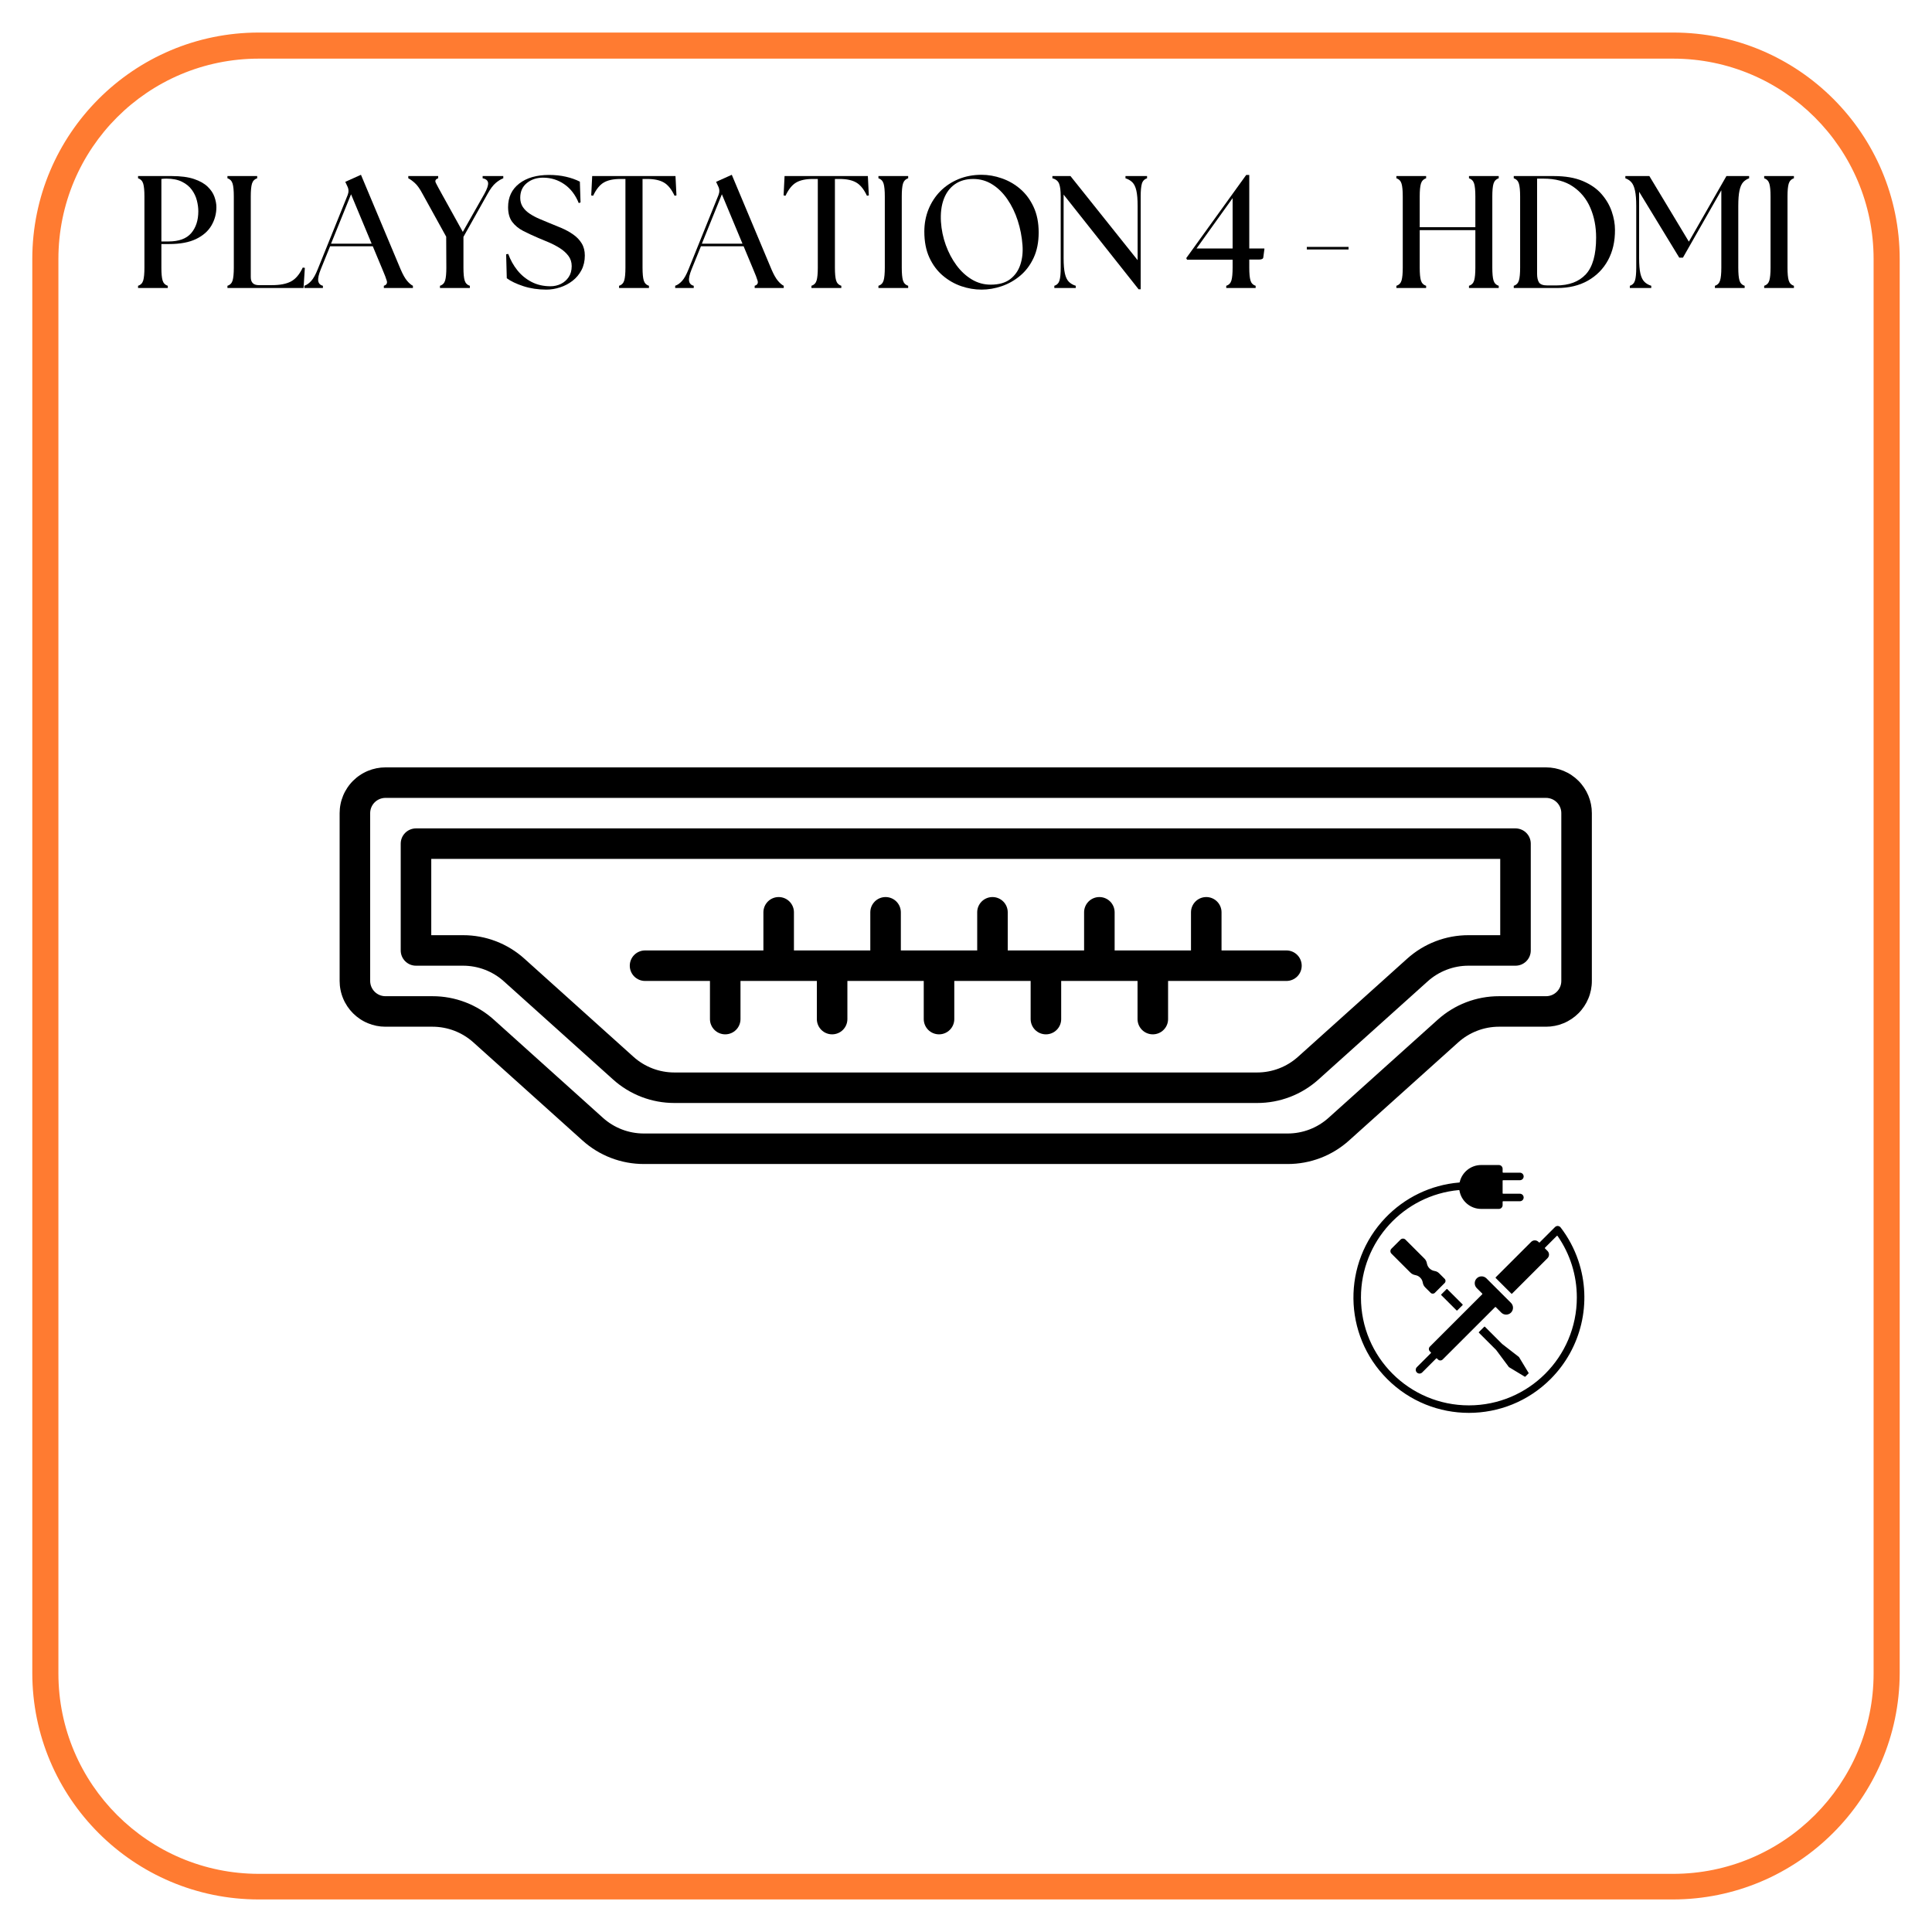
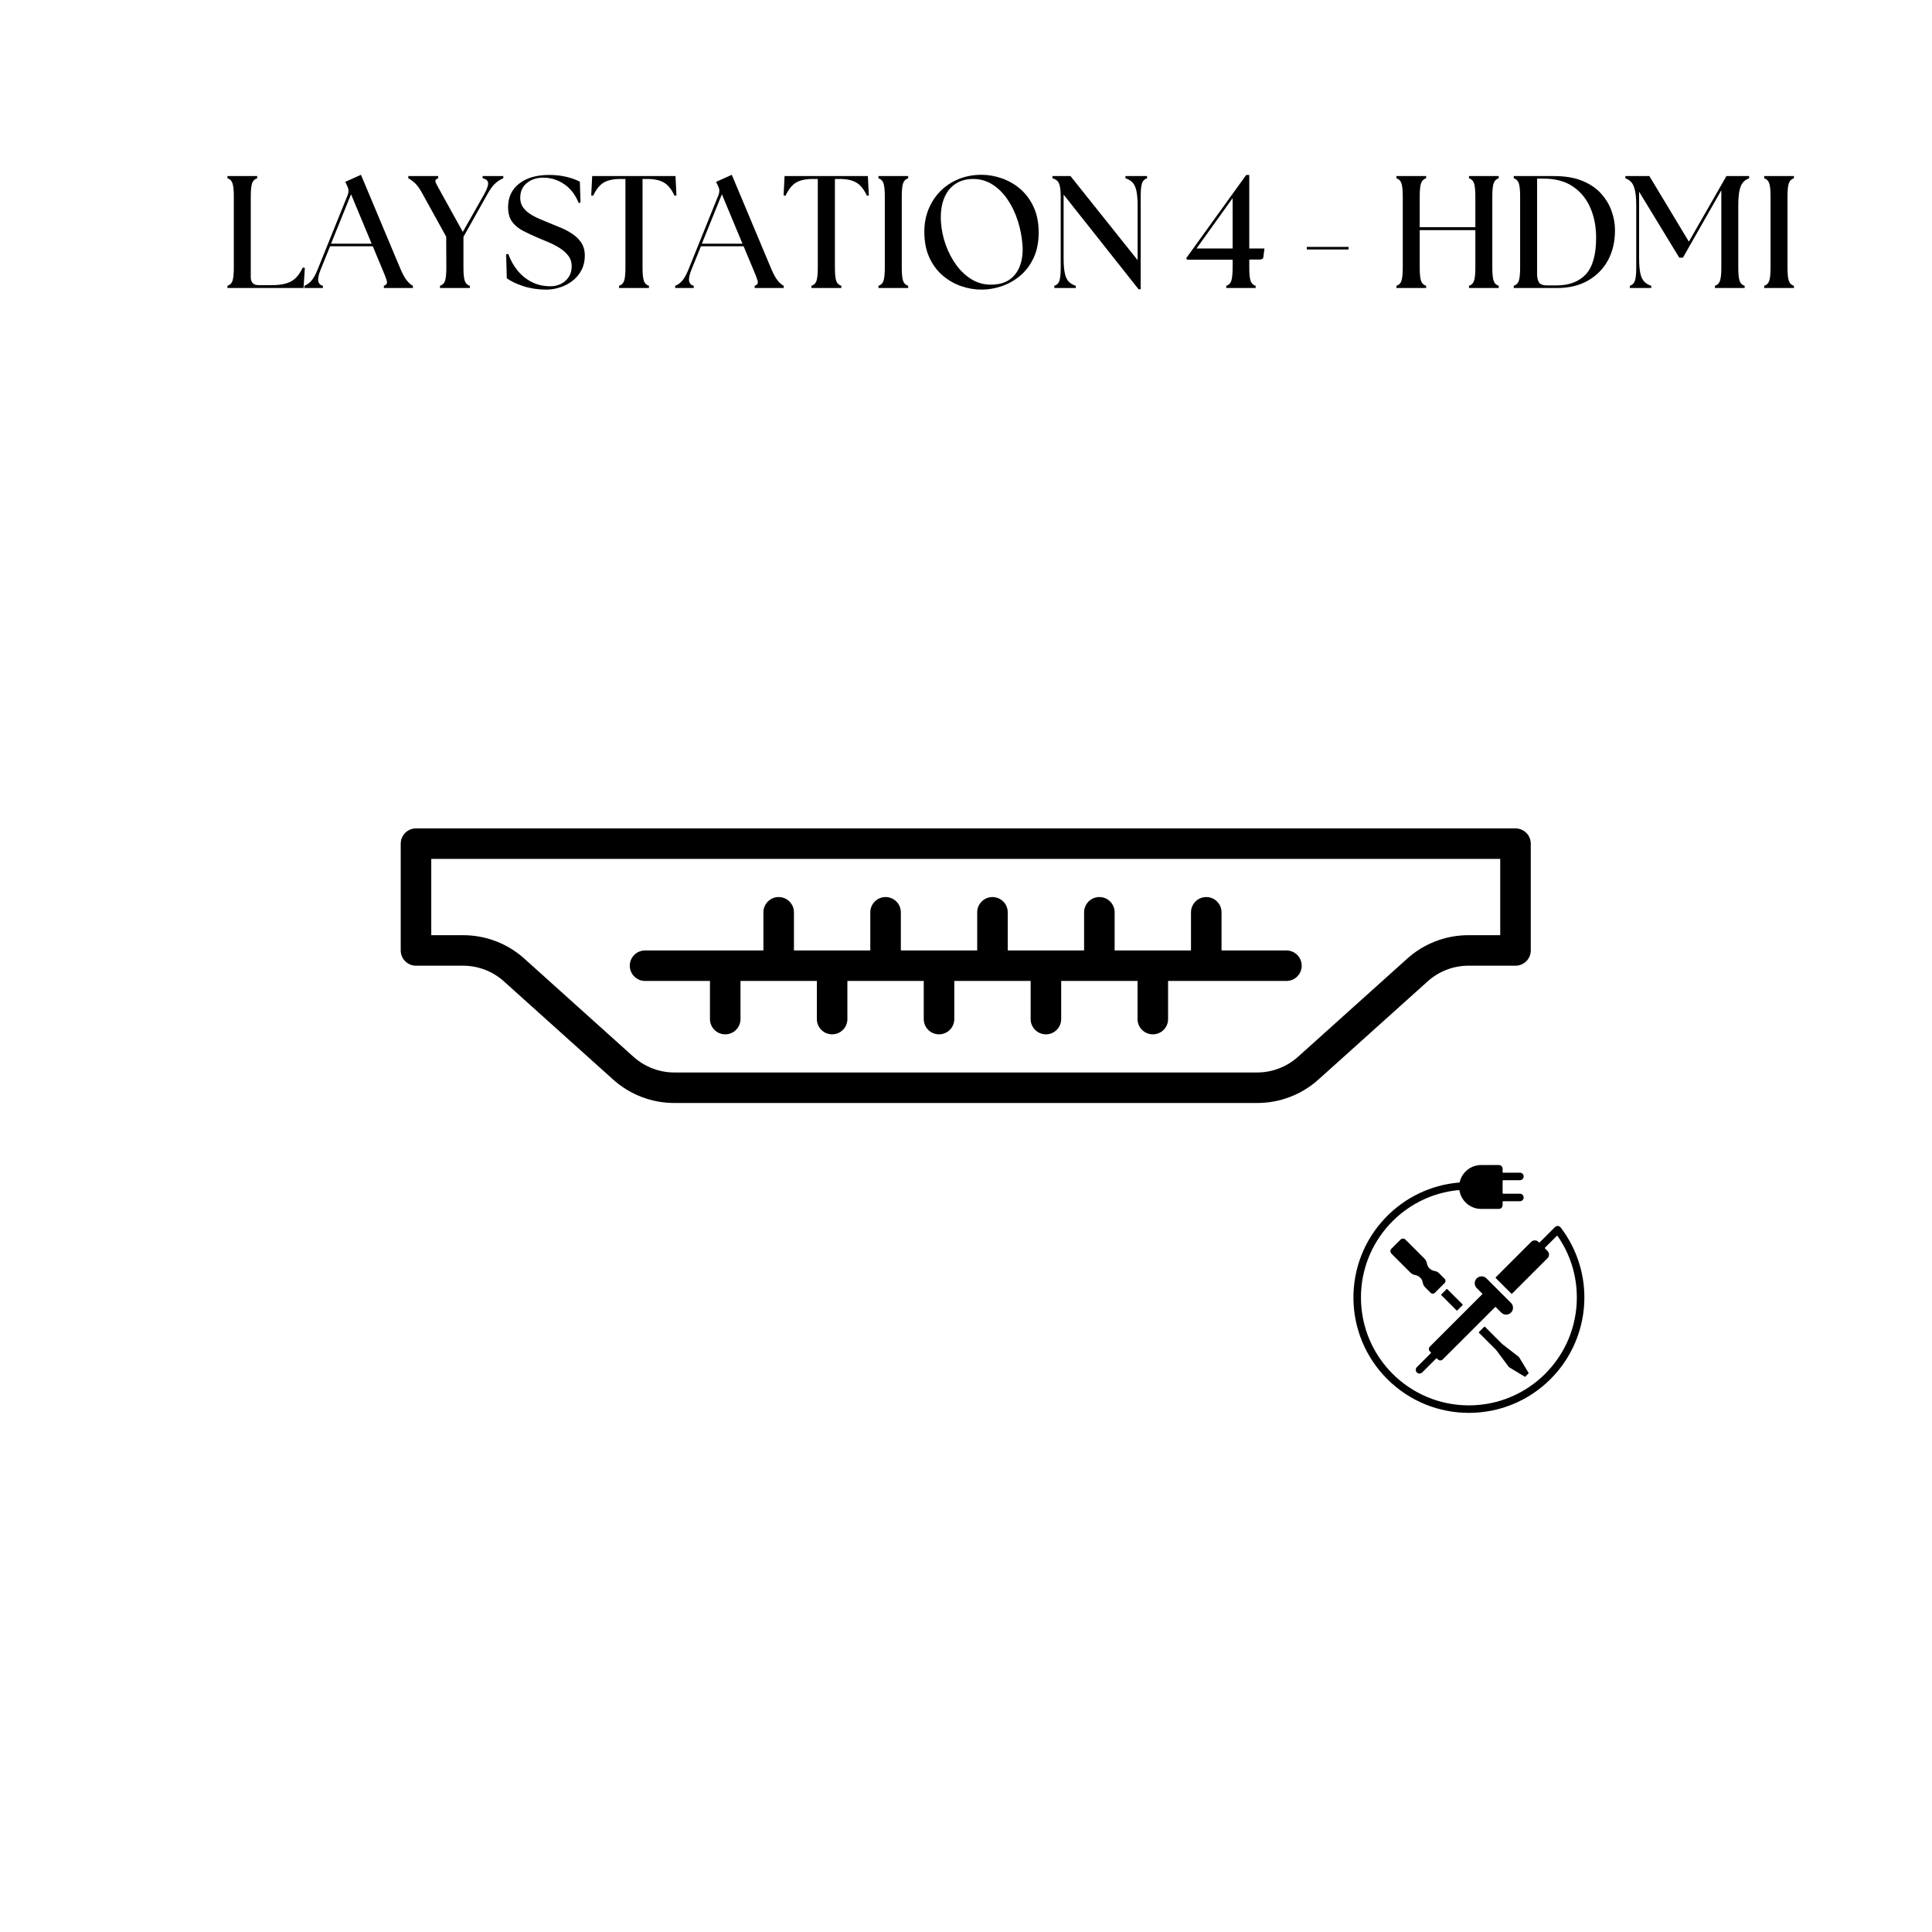
<svg xmlns="http://www.w3.org/2000/svg" width="1080" viewBox="0 0 810 810" height="1080">
  <defs>
    <g />
    <clipPath id="aa84bf8190">
-       <path d="M13.539 13.539h783v783h-783zm0 0" clip-rule="nonzero" />
-     </clipPath>
+       </clipPath>
    <clipPath id="b52311a864">
-       <path d="M142.391 321.621h525v166.5h-525zm0 0" clip-rule="nonzero" />
-     </clipPath>
+       </clipPath>
    <clipPath id="31a4059e43">
      <path d="M567 488.379h98V593H567zm0 0" clip-rule="nonzero" />
    </clipPath>
  </defs>
  <rect x="-81" width="972" fill="#fff" y="-81" height="972" fill-opacity="1" />
-   <rect x="-81" width="972" fill="#fff" y="-81" height="972" fill-opacity="1" />
  <g clip-path="url(#aa84bf8190)">
-     <path fill="#ff7b31" d="M701.277 796.355H108.516c-52.441.0-94.977-42.531-94.977-94.973V108.617c0-52.441 42.535-94.973 94.977-94.973h592.969c52.441.0 94.973 42.531 94.973 94.973v592.969C796.254 753.824 753.719 796.355 701.277 796.355zM108.516 24.586c-46.457.0-84.031 37.578-84.031 84.031v592.969c0 46.457 37.781 84.031 84.031 84.031h592.969c46.453.0 84.031-37.781 84.031-84.031V108.617c0-46.453-37.781-84.031-84.031-84.031H108.516zm0 0" fill-opacity="1" fill-rule="nonzero" />
-   </g>
+     </g>
  <g clip-path="url(#b52311a864)">
    <path fill="#000" d="M648.184 321.73H161.598c-.629.0-1.254.031-1.879.09-.629.062-1.25.156-1.867.277C157.234 322.223 156.625 322.375 156.023 322.555 155.422 322.738 154.832 322.949 154.25 323.191 153.668 323.43 153.102 323.699 152.547 323.996s-1.094.617-1.617.969C150.406 325.312 149.902 325.688 149.414 326.086 148.93 326.484 148.461 326.906 148.02 327.348 147.574 327.793 147.152 328.258 146.754 328.746 146.352 329.23 145.98 329.734 145.629 330.258 145.281 330.781 144.957 331.316 144.66 331.871 144.363 332.426 144.094 332.992 143.855 333.574 143.613 334.156 143.402 334.746 143.219 335.348 143.035 335.949 142.883 336.559 142.762 337.172 142.637 337.789 142.547 338.41 142.484 339.035S142.391 340.289 142.391 340.918V411.27c0 .625.031 1.254.094 1.879S142.637 414.395 142.762 415.012C142.883 415.629 143.035 416.234 143.219 416.836 143.402 417.438 143.613 418.031 143.855 418.609 144.094 419.191 144.363 419.758 144.66 420.312S145.281 421.406 145.629 421.926C145.98 422.449 146.352 422.953 146.754 423.441 147.152 423.926 147.574 424.391 148.02 424.836 148.461 425.277 148.93 425.699 149.414 426.098 149.902 426.496 150.406 426.871 150.93 427.219c.523.352 1.062.672 1.617.969S153.668 428.754 154.25 428.992C154.832 429.234 155.422 429.445 156.023 429.629 156.625 429.809 157.234 429.965 157.852 430.086 158.469 430.207 159.09 430.301 159.719 430.363 160.344 430.422 160.969 430.453 161.598 430.453h19.734c1.566.0 3.121.145 4.664.43C187.539 431.168 189.039 431.594 190.504 432.152 191.969 432.715 193.367 433.406 194.703 434.223 196.043 435.043 197.293 435.977 198.457 437.023l45.766 41.137C245.969 479.734 247.848 481.133 249.852 482.363 251.855 483.594 253.957 484.629 256.152 485.469 258.348 486.312 260.605 486.949 262.918 487.375S267.562 488.016 269.914 488.016H539.867C542.223 488.02 544.559 487.805 546.875 487.379 549.191 486.953 551.449 486.316 553.648 485.477 555.848 484.633 557.949 483.598 559.957 482.367 561.965 481.137 563.844 479.734 565.594 478.16l45.766-41.137C613.703 434.914 616.352 433.293 619.297 432.16 622.242 431.027 625.297 430.461 628.453 430.453h19.73C648.812 430.453 649.441 430.422 650.066 430.363 650.695 430.301 651.316 430.207 651.934 430.086 652.551 429.965 653.16 429.809 653.762 429.629 654.363 429.445 654.953 429.234 655.535 428.992 656.117 428.754 656.684 428.484 657.238 428.188 657.793 427.891 658.332 427.57 658.855 427.219 659.379 426.871 659.883 426.496 660.371 426.098 660.855 425.699 661.32 425.277 661.766 424.836 662.211 424.391 662.633 423.926 663.031 423.438 663.43 422.953 663.805 422.449 664.156 421.926 664.504 421.406 664.828 420.867 665.125 420.312S665.688 419.191 665.93 418.609C666.172 418.031 666.383 417.438 666.566 416.836 666.746 416.234 666.902 415.629 667.023 415.012 667.145 414.395 667.238 413.773 667.301 413.148S667.391 411.895 667.391 411.27V340.918C667.391 340.289 667.363 339.66 667.301 339.035S667.145 337.789 667.023 337.172C666.902 336.559 666.746 335.949 666.566 335.348 666.383 334.746 666.172 334.156 665.93 333.574 665.688 332.992 665.422 332.426 665.125 331.871 664.828 331.316 664.504 330.781 664.156 330.258 663.805 329.734 663.43 329.23 663.031 328.746 662.633 328.258 662.211 327.793 661.766 327.348 661.32 326.906 660.855 326.484 660.371 326.086 659.883 325.688 659.379 325.312 658.855 324.965 658.332 324.613 657.793 324.293 657.238 323.996 656.684 323.699 656.117 323.43 655.535 323.191 654.953 322.949 654.363 322.738 653.762 322.555 653.16 322.375 652.551 322.223 651.934 322.098 651.316 321.977 650.695 321.883 650.066 321.82 649.441 321.762 648.812 321.73 648.184 321.73zM654.586 411.27C654.586 411.688 654.547 412.102 654.465 412.516 654.383 412.926 654.262 413.328 654.102 413.715 653.938 414.102 653.742 414.473 653.508 414.82 653.273 415.168 653.008 415.492 652.711 415.789 652.414 416.086 652.09 416.352 651.742 416.586 651.391 416.82 651.023 417.016 650.637 417.176 650.246 417.336 649.848 417.457 649.434 417.539c-.41.082-.828.125-1.25.125H628.453C626.102 417.66 623.766 417.875 621.453 418.301 619.141 418.73 616.887 419.363 614.691 420.207 612.492 421.051 610.395 422.086 608.387 423.316 606.383 424.543 604.508 425.945 602.758 427.52L556.996 468.656C555.828 469.703 554.578 470.637 553.242 471.453 551.906 472.273 550.504 472.961 549.039 473.523 547.578 474.086 546.074 474.508 544.531 474.793 542.992 475.078 541.438 475.223 539.867 475.223H269.914C268.348 475.223 266.793 475.078 265.25 474.793 263.711 474.508 262.207 474.086 260.742 473.523c-1.461-.562-2.863-1.25-4.199-2.07C255.207 470.637 253.953 469.703 252.789 468.656l-45.73-41.137C205.309 425.941 203.43 424.539 201.422 423.309 199.414 422.082 197.312 421.043 195.113 420.203c-2.199-.844-4.457-1.477-6.773-1.906C186.023 417.871 183.688 417.66 181.332 417.664H161.598C161.18 417.664 160.762 417.621 160.352 417.539 159.938 417.457 159.539 417.336 159.148 417.176 158.762 417.016 158.391 416.82 158.043 416.586 157.691 416.352 157.371 416.086 157.074 415.789 156.773 415.492 156.508 415.168 156.277 414.82 156.043 414.473 155.844 414.102 155.684 413.715 155.523 413.328 155.402 412.926 155.32 412.516 155.238 412.102 155.195 411.688 155.195 411.27V340.918c0-.422.043-.836.125-1.25C155.402 339.258 155.523 338.855 155.684 338.469S156.043 337.711 156.277 337.363C156.508 337.016 156.773 336.691 157.074 336.395c.297-.297.617-.562.969-.797C158.391 335.367 158.762 335.168 159.148 335.008 159.539 334.848 159.938 334.727 160.352 334.645 160.762 334.562 161.18 334.52 161.598 334.52H648.184c.422.0.84.043 1.25.125C649.848 334.727 650.246 334.848 650.637 335.008 651.023 335.168 651.391 335.367 651.742 335.598c.348.234.672.5.969.797C653.008 336.691 653.273 337.016 653.508 337.363 653.742 337.711 653.938 338.082 654.102 338.469 654.262 338.855 654.383 339.258 654.465 339.668 654.547 340.082 654.586 340.496 654.586 340.918zm0 0" fill-opacity="1" fill-rule="nonzero" />
  </g>
  <path fill="#000" d="M635.379 347.312H174.406C173.984 347.312 173.566 347.352 173.156 347.434 172.742 347.516 172.344 347.637 171.953 347.801 171.566 347.961 171.195 348.156 170.848 348.391 170.496 348.625 170.176 348.887 169.879 349.184 169.578 349.48 169.316 349.805 169.082 350.156 168.848 350.504 168.648 350.871 168.488 351.262 168.328 351.648 168.207 352.047 168.125 352.461 168.043 352.871 168.004 353.289 168.004 353.707v44.77C168.004 398.895 168.043 399.312 168.125 399.723 168.207 400.137 168.328 400.535 168.488 400.926 168.648 401.312 168.848 401.68 169.082 402.031 169.316 402.379 169.578 402.703 169.879 403c.297.297.617.562.969.793.348.234.719.43 1.105.594C172.344 404.547 172.742 404.668 173.156 404.75 173.566 404.832 173.984 404.871 174.406 404.871h19.73c1.566.0 3.121.145 4.664.43C200.344 405.586 201.844 406.012 203.309 406.57c1.465.562 2.863 1.254 4.203 2.07 1.336.82 2.586 1.75 3.75 2.801l45.766 41.137C258.773 454.152 260.652 455.551 262.656 456.781 264.66 458.008 266.762 459.047 268.957 459.887 271.156 460.73 273.41 461.363 275.723 461.793c2.312.426 4.645.641 7 .641H527.062C529.418 462.434 531.754 462.223 534.07 461.797 536.387 461.371 538.645 460.734 540.844 459.895 543.043 459.051 545.145 458.016 547.152 456.785 549.16 455.555 551.039 454.152 552.789 452.578L598.555 411.441C600.898 409.332 603.547 407.711 606.492 406.578 609.438 405.445 612.492 404.875 615.648 404.871h19.73C635.801 404.871 636.215 404.832 636.629 404.75 637.043 404.668 637.441 404.547 637.832 404.387 638.219 404.223 638.586 404.027 638.938 403.793 639.285 403.562 639.609 403.297 639.906 403s.562-.621.797-.969C640.938 401.68 641.133 401.312 641.297 400.926 641.457 400.535 641.578 400.137 641.66 399.723 641.742 399.312 641.781 398.895 641.781 398.477V353.707C641.781 353.289 641.742 352.871 641.66 352.461 641.578 352.047 641.457 351.648 641.297 351.262 641.133 350.871 640.938 350.504 640.703 350.156 640.469 349.805 640.203 349.48 639.906 349.184S639.285 348.625 638.938 348.391C638.586 348.156 638.219 347.961 637.832 347.801 637.441 347.637 637.043 347.516 636.629 347.434 636.215 347.352 635.801 347.312 635.379 347.312zM628.977 392.082H615.648C613.297 392.078 610.961 392.293 608.648 392.719 606.336 393.148 604.082 393.781 601.887 394.625 599.688 395.469 597.59 396.504 595.582 397.73 593.578 398.961 591.703 400.363 589.953 401.938l-45.762 41.137C543.023 444.121 541.773 445.055 540.438 445.871 539.102 446.691 537.699 447.379 536.234 447.941 534.773 448.504 533.27 448.926 531.727 449.211 530.188 449.496 528.633 449.641 527.062 449.641H282.723C281.152 449.641 279.598 449.496 278.055 449.211 276.516 448.926 275.012 448.504 273.547 447.941 272.086 447.379 270.684 446.691 269.348 445.871 268.012 445.055 266.758 444.121 265.594 443.074L219.863 401.938c-1.75-1.578-3.629-2.98-5.637-4.211C212.219 396.5 210.117 395.461 207.918 394.621c-2.199-.844-4.457-1.48-6.773-1.906C198.828 392.289 196.492 392.078 194.137 392.082H180.809V360.102H628.977zm0 0" fill-opacity="1" fill-rule="nonzero" />
  <path fill="#000" d="M270.441 411.27H297.652v15.988C297.652 427.676 297.691 428.094 297.773 428.504 297.855 428.918 297.977 429.316 298.141 429.703 298.301 430.094 298.496 430.461 298.73 430.809c.234.352.5.672.797.969s.621.562.969.797C300.848 432.809 301.215 433.004 301.605 433.164 301.992 433.324 302.391 433.445 302.805 433.527c.414.082.828.125 1.25.125.418.0.836-.043 1.25-.125C305.715 433.445 306.117 433.324 306.504 433.164 306.891 433.004 307.262 432.809 307.609 432.574 307.961 432.34 308.285 432.074 308.582 431.777s.562-.617.797-.969C309.609 430.461 309.809 430.094 309.969 429.703 310.129 429.316 310.25 428.918 310.332 428.504 310.414 428.094 310.457 427.676 310.457 427.258V411.27H342.469v15.988C342.469 427.676 342.508 428.094 342.59 428.504 342.672 428.918 342.793 429.316 342.957 429.703 343.117 430.094 343.312 430.461 343.547 430.809c.234.352.5.672.797.969s.621.562.969.797C345.664 432.809 346.031 433.004 346.422 433.164 346.809 433.324 347.211 433.445 347.621 433.527c.414.082.828.125 1.25.125S349.707 433.609 350.121 433.527C350.531 433.445 350.934 433.324 351.32 433.164 351.711 433.004 352.078 432.809 352.43 432.574c.348-.234.672-.5.969-.797C353.695 431.48 353.961 431.16 354.195 430.809 354.43 430.461 354.625 430.094 354.785 429.703 354.945 429.316 355.066 428.918 355.148 428.504 355.23 428.094 355.273 427.676 355.273 427.258V411.27h32.012v15.988C387.285 427.676 387.328 428.094 387.41 428.504 387.492 428.918 387.613 429.316 387.773 429.703 387.934 430.094 388.133 430.461 388.363 430.809c.234.352.5.672.797.969S389.781 432.34 390.133 432.574C390.48 432.809 390.848 433.004 391.238 433.164 391.625 433.324 392.027 433.445 392.438 433.527c.414.082.828.125 1.25.125S394.523 433.609 394.938 433.527C395.348 433.445 395.75 433.324 396.137 433.164 396.527 433.004 396.895 432.809 397.246 432.574c.348-.234.672-.5.969-.797s.562-.617.797-.969C399.246 430.461 399.441 430.094 399.602 429.703 399.766 429.316 399.887 428.918 399.969 428.504 400.051 428.094 400.09 427.676 400.09 427.258V411.27h32.012v15.988C432.102 427.676 432.145 428.094 432.227 428.504 432.309 428.918 432.43 429.316 432.59 429.703 432.75 430.094 432.949 430.461 433.18 430.809c.234.352.5.672.797.969C434.273 432.074 434.598 432.34 434.949 432.574 435.297 432.809 435.668 433.004 436.055 433.164 436.441 433.324 436.844 433.445 437.258 433.527 437.668 433.609 438.086 433.652 438.504 433.652c.422.0.836-.043 1.25-.125C440.168 433.445 440.566 433.324 440.957 433.164 441.344 433.004 441.711 432.809 442.062 432.574c.348-.234.672-.5.969-.797s.562-.617.797-.969C444.062 430.461 444.258 430.094 444.422 429.703 444.582 429.316 444.703 428.918 444.785 428.504 444.867 428.094 444.906 427.676 444.906 427.258V411.27h32.012v15.988C476.918 427.676 476.961 428.094 477.043 428.504 477.125 428.918 477.246 429.316 477.406 429.703 477.566 430.094 477.766 430.461 478 430.809 478.23 431.16 478.496 431.48 478.793 431.777 479.094 432.074 479.414 432.34 479.766 432.574 480.113 432.809 480.484 433.004 480.871 433.164 481.262 433.324 481.66 433.445 482.074 433.527 482.484 433.609 482.902 433.652 483.32 433.652c.422.0.84-.043 1.25-.125C484.984 433.445 485.383 433.324 485.773 433.164 486.16 433.004 486.531 432.809 486.879 432.574c.352-.234.672-.5.969-.797.301-.297.562-.617.797-.969C488.879 430.461 489.078 430.094 489.238 429.703 489.398 429.316 489.52 428.918 489.602 428.504 489.684 428.094 489.723 427.676 489.723 427.258V411.27H539.344C539.766 411.266 540.18 411.227 540.594 411.145 541.004 411.062 541.406 410.941 541.793 410.781 542.184 410.621 542.551 410.422 542.898 410.191 543.25 409.957 543.574 409.691 543.871 409.395s.562-.621.797-.969C544.902 408.074 545.098 407.707 545.258 407.32 545.418 406.93 545.539 406.531 545.621 406.121c.082-.414.125-.828.125-1.25C545.746 404.453 545.703 404.035 545.621 403.625 545.539 403.211 545.418 402.812 545.258 402.426 545.098 402.035 544.902 401.668 544.668 401.32c-.234-.352-.5-.672-.797-.969C543.574 400.051 543.25 399.789 542.898 399.555 542.551 399.32 542.184 399.125 541.793 398.965 541.406 398.801 541.004 398.68 540.594 398.598 540.18 398.516 539.766 398.477 539.344 398.477H512.133V382.488C512.133 382.066 512.094 381.652 512.012 381.238 511.93 380.828 511.805 380.43 511.645 380.039 511.484 379.652 511.289 379.285 511.055 378.934 510.82 378.586 510.555 378.262 510.258 377.965c-.297-.297-.621-.562-.969-.797C508.938 376.938 508.57 376.738 508.18 376.578 507.793 376.418 507.391 376.297 506.98 376.215 506.566 376.133 506.152 376.094 505.73 376.094S504.895 376.133 504.48 376.215C504.07 376.297 503.668 376.418 503.281 376.578 502.891 376.738 502.523 376.938 502.172 377.168c-.348.234-.672.5-.969.797s-.562.621-.797.969C500.172 379.285 499.977 379.652 499.816 380.039 499.656 380.43 499.531 380.828 499.449 381.238 499.371 381.652 499.328 382.066 499.328 382.488v15.988H467.316V382.488c0-.422-.043-.836-.125-1.25C467.109 380.828 466.988 380.43 466.828 380.039 466.668 379.652 466.469 379.285 466.238 378.934c-.234-.348-.5-.672-.797-.969S464.82 377.402 464.469 377.168C464.121 376.938 463.754 376.738 463.363 376.578 462.977 376.418 462.574 376.297 462.164 376.215 461.75 376.133 461.332 376.094 460.914 376.094 460.492 376.094 460.078 376.133 459.664 376.215 459.254 376.297 458.852 376.418 458.465 376.578 458.074 376.738 457.707 376.938 457.355 377.168c-.348.234-.672.5-.969.797s-.562.621-.797.969C455.355 379.285 455.16 379.652 455 380.039 454.836 380.43 454.715 380.828 454.633 381.238 454.551 381.652 454.512 382.066 454.512 382.488v15.988H422.5V382.488c0-.422-.043-.836-.125-1.25C422.293 380.828 422.172 380.43 422.012 380.039 421.852 379.652 421.652 379.285 421.418 378.934 421.188 378.586 420.922 378.262 420.625 377.965S420.004 377.402 419.652 377.168C419.305 376.938 418.934 376.738 418.547 376.578 418.156 376.418 417.758 376.297 417.344 376.215 416.934 376.133 416.516 376.094 416.098 376.094 415.676 376.094 415.258 376.133 414.848 376.215 414.434 376.297 414.035 376.418 413.645 376.578 413.258 376.738 412.891 376.938 412.539 377.168c-.348.234-.672.5-.969.797C411.273 378.262 411.008 378.586 410.773 378.934 410.539 379.285 410.344 379.652 410.18 380.039 410.02 380.43 409.898 380.828 409.816 381.238 409.734 381.652 409.695 382.066 409.695 382.488v15.988H377.684V382.488c0-.422-.043-.836-.125-1.25C377.477 380.828 377.355 380.43 377.195 380.039 377.035 379.652 376.836 379.285 376.602 378.934 376.371 378.586 376.105 378.262 375.805 377.965 375.508 377.668 375.188 377.402 374.836 377.168 374.488 376.938 374.117 376.738 373.73 376.578 373.34 376.418 372.941 376.297 372.527 376.215 372.117 376.133 371.699 376.094 371.281 376.094 370.859 376.094 370.441 376.133 370.031 376.215 369.617 376.297 369.219 376.418 368.828 376.578 368.441 376.738 368.07 376.938 367.723 377.168c-.352.234-.672.5-.969.797-.301.297-.562.621-.797.969C365.723 379.285 365.523 379.652 365.363 380.039 365.203 380.43 365.082 380.828 365 381.238 364.918 381.652 364.879 382.066 364.879 382.488v15.988H332.863V382.488C332.863 382.066 332.824 381.652 332.742 381.238 332.66 380.828 332.539 380.43 332.379 380.039 332.215 379.652 332.02 379.285 331.785 378.934c-.234-.348-.5-.672-.797-.969s-.621-.562-.969-.797C329.668 376.938 329.301 376.738 328.914 376.578 328.523 376.418 328.125 376.297 327.711 376.215 327.301 376.133 326.883 376.094 326.461 376.094 326.043 376.094 325.625 376.133 325.215 376.215 324.801 376.297 324.402 376.418 324.012 376.578 323.625 376.738 323.254 376.938 322.906 377.168 322.555 377.402 322.23 377.668 321.934 377.965S321.371 378.586 321.141 378.934C320.906 379.285 320.707 379.652 320.547 380.039 320.387 380.43 320.266 380.828 320.184 381.238c-.082.414-.125.828-.125 1.25v15.988H270.441C270.02 398.477 269.605 398.516 269.191 398.598 268.781 398.68 268.379 398.801 267.992 398.965 267.602 399.125 267.234 399.32 266.883 399.555 266.535 399.789 266.211 400.051 265.914 400.352 265.617 400.648 265.352 400.969 265.117 401.32 264.883 401.668 264.688 402.035 264.527 402.426 264.363 402.812 264.242 403.211 264.16 403.625 264.078 404.035 264.039 404.453 264.039 404.871c0 .422.039.836.121 1.25C264.242 406.531 264.363 406.93 264.527 407.32 264.688 407.707 264.883 408.074 265.117 408.426c.234.348.5.672.797.969.297.297.621.562.969.797C267.234 410.422 267.602 410.621 267.992 410.781 268.379 410.941 268.781 411.062 269.191 411.145 269.605 411.227 270.02 411.266 270.441 411.27zm0 0" fill-opacity="1" fill-rule="nonzero" />
  <g clip-path="url(#31a4059e43)">
    <path fill="#000" d="M645.512 520.883 651.941 514.457C652.621 513.777 653.75 513.832 654.371 514.699 654.371 514.703 654.375 514.703 654.375 514.707 657.516 518.828 660.008 523.469 661.703 528.477 667.66 546.078 662.961 565.297 650.066 578.184c-18.902 18.895-49.551 18.895-68.453.0C562.996 559.578 562.664 529.523 580.887 510.516 588.824 502.238 599.68 496.773 611.801 495.773 611.895 495.766 611.969 495.699 611.988 495.609 612.93 491.48 616.637 488.441 620.969 488.441H628.402C629.27 488.441 629.977 489.145 629.977 490.016V491.449C629.977 491.562 630.07 491.656 630.188 491.656H637.227C638.098 491.656 638.801 492.363 638.801 493.234 638.801 494.102 638.098 494.809 637.227 494.809H630.188C630.07 494.809 629.977 494.902 629.977 495.016V500.27C629.977 500.383 630.07 500.477 630.188 500.477H637.227C638.098 500.477 638.801 501.184 638.801 502.055 638.801 502.922 638.098 503.629 637.227 503.629H630.188C630.07 503.629 629.977 503.723 629.977 503.836V505.27C629.977 506.141 629.27 506.844 628.402 506.844H620.969C616.43 506.844 612.594 503.508 611.879 499.113 611.863 499.004 611.762 498.926 611.652 498.938 588.516 501.055 570.586 520.508 570.586 543.977 570.586 568.957 590.844 589.207 615.84 589.207c24.992.0 45.254-20.25 45.254-45.23C661.094 534.633 658.262 525.711 653.02 518.18 652.98 518.129 652.93 518.098 652.863 518.094 652.801 518.086 652.742 518.105 652.699 518.152L647.742 523.109C647.66 523.191 647.66 523.324 647.742 523.406l1.062 1.062C649.641 525.305 649.641 526.672 648.805 527.504l-14.863 14.855C633.859 542.441 633.727 542.441 633.645 542.359L627.09 535.812C627.008 535.73 627.008 535.594 627.09 535.516l14.863-14.859C642.789 519.824 644.156 519.824 644.992 520.656L645.215 520.883C645.297 520.965 645.43 520.965 645.512 520.883zM629.77 563.445 622.566 556.246C622.484 556.164 622.352 556.164 622.27 556.246L620.047 558.465C619.965 558.547 619.965 558.68 620.047 558.762L627.25 565.961C627.258 565.969 627.266 565.977 627.27 565.984L632.59 573.129C632.605 573.152 632.625 573.168 632.648 573.184L639.254 577.176C639.336 577.227 639.441 577.215 639.512 577.145l1.312-1.312C640.895 575.762 640.906 575.656 640.855 575.574L636.859 568.969C636.848 568.949 636.832 568.93 636.809 568.914L629.789 563.465C629.781 563.457 629.777 563.453 629.77 563.445zM613.199 546.883 606.781 540.473C606.699 540.391 606.566 540.391 606.484 540.473l-2.219 2.219C604.184 542.773 604.184 542.906 604.266 542.988L610.68 549.398C610.762 549.48 610.895 549.48 610.977 549.398L613.199 547.18C613.277 547.098 613.277 546.965 613.199 546.883zM598.254 529.793s0-.004.0-.004C598.098 528.91 597.812 528.281 597.168 527.637L589.238 519.711c-.566-.562-1.496-.562-2.062.0L583.359 523.523c-.562.566-.562 1.496.0 2.062L591.289 533.512C592.82 535.043 593.902 534.129 595.434 535.66 596.957 537.188 596.047 538.266 597.535 539.754L599.805 542.02c.484.484 1.281.484 1.766.0L605.68 537.91C606.168 537.426 606.168 536.633 605.68 536.145L603.414 533.879C602.844 533.309 602.246 532.996 601.449 532.863 599.848 532.602 598.578 531.383 598.254 529.793zm28.863 18.223L629.422 550.32C630.543 551.441 632.375 551.441 633.496 550.32 634.613 549.203 634.613 547.371 633.496 546.25L623.199 535.961C622.078 534.84 620.246 534.84 619.125 535.961 618.008 537.078 618.008 538.91 619.125 540.031L621.434 542.336C621.516 542.418 621.516 542.551 621.434 542.633L599.469 564.586C598.926 565.129 598.926 566.02 599.469 566.566L599.91 567.004C599.992 567.086 599.992 567.219 599.91 567.301L594.02 573.188C593.406 573.801 593.406 574.797 594.02 575.414 594.637 576.027 595.633 576.027 596.25 575.414L602.137 569.527C602.219 569.445 602.352 569.445 602.434 569.527l.438.438c.547.547 1.438.547 1.984.0l21.965-21.949C626.898 547.934 627.035 547.934 627.117 548.016zm0 0" fill-opacity="1" fill-rule="evenodd" />
  </g>
  <g fill="#000" fill-opacity="1">
    <g transform="translate(54.724, 120.75)">
      <g>
-         <path d="M3.156.0V-.938c1.113-.352 1.836-1.098 2.172-2.234.332-1.145.5-2.926.5-5.344v-29.906c0-2.406-.168-4.176-.5-5.312C4.992-44.879 4.27-45.633 3.156-46v-.938H17.234c3.844.0 6.984.418 9.422 1.25 2.438.824 4.332 1.898 5.688 3.219 1.363 1.312 2.312 2.73 2.844 4.25C35.727-36.695 36-35.266 36-33.922 36-31.148 35.305-28.578 33.922-26.203c-1.387 2.367-3.531 4.25-6.438 5.656S20.82-18.438 16.219-18.438H12.938v9.922c0 2.418.164 4.199.5 5.344.344 1.137 1.07 1.883 2.188 2.234V0zM12.938-19.516h2.953c4.375.0 7.555-1.16 9.547-3.484 1.988-2.32 2.984-5.383 2.984-9.188.0-1.426-.203-2.93-.609-4.516C27.414-38.297 26.711-39.785 25.703-41.172c-1-1.383-2.375-2.508-4.125-3.375-1.742-.875-3.93-1.312-6.562-1.312-.762.0-1.453.047-2.078.141zm0 0" />
-       </g>
+         </g>
    </g>
  </g>
  <g fill="#000" fill-opacity="1">
    <g transform="translate(92.2, 120.75)">
      <g>
        <path d="M3.156.0V-.938c1.113-.352 1.836-1.098 2.172-2.234.332-1.145.5-2.926.5-5.344v-29.906c0-2.406-.168-4.176-.5-5.312C4.992-44.879 4.27-45.633 3.156-46v-.938H15.625V-46C14.508-45.633 13.781-44.879 13.438-43.734c-.336 1.137-.5 2.906-.5 5.312V-4.562c0 2.242 1.117 3.359 3.359 3.359h5.5c3.395.0 6.062-.516 8-1.547 1.945-1.031 3.594-2.973 4.938-5.828l.875.125L35.062.0zm0 0" />
      </g>
    </g>
  </g>
  <g fill="#000" fill-opacity="1">
    <g transform="translate(129.007, 120.75)">
      <g>
        <path d="M-1.406.0V-.938C-.375-1.289.598-1.984 1.516-3.016 2.43-4.047 3.332-5.676 4.219-7.906L16.766-39.016C17.254-40.273 17.207-41.484 16.625-42.641l-.875-1.875 6.578-2.953 16.625 39.625c.938 2.188 1.844 3.797 2.719 4.828s1.688 1.727 2.438 2.078V0h-12.188V-.938c1.113-.352 1.523-1.047 1.234-2.078C32.863-4.047 32.25-5.656 31.312-7.844L27.281-17.5H9.391L5.5-7.906C4.602-5.676 4.242-4.023 4.422-2.953 4.598-1.879 5.25-1.207 6.375-.938V0zM9.781-18.578H26.812l-8.641-20.719zm0 0" />
      </g>
    </g>
  </g>
  <g fill="#000" fill-opacity="1">
    <g transform="translate(172.116, 120.75)">
      <g>
        <path d="M12.344.0V-.938c1.113-.352 1.836-1.098 2.172-2.234.332-1.145.5-2.926.5-5.344l-.062-13L5.031-39.484c-1.117-2.102-2.199-3.625-3.25-4.562C.727-44.984-.176-45.633-.938-46v-.938H11.594V-46C10.477-45.633 10.156-44.984 10.625-44.047s1.285 2.461 2.453 4.562l8.844 15.953L30.969-39.484c1.164-2.102 1.68-3.645 1.547-4.625C32.379-45.098 31.617-45.727 30.234-46v-.938h8.656V-46C37.898-45.633 36.848-44.984 35.734-44.047c-1.117.938-2.258 2.461-3.422 4.562l-10.125 18.031v12.938c0 2.418.164 4.199.5 5.344.344 1.137 1.07 1.883 2.188 2.234V0zm0 0" />
      </g>
    </g>
  </g>
  <g fill="#000" fill-opacity="1">
    <g transform="translate(209.861, 120.75)">
      <g>
        <path d="M19.172.672c-3.438.0-6.637-.48-9.594-1.438-2.949-.969-5.273-2.078-6.969-3.328L2.344-14.141l.875-.141c.938 2.555 2.219 4.844 3.844 6.875C8.695-5.375 10.676-3.754 13-2.547c2.332 1.211 4.973 1.812 7.922 1.812 1.562.0 3.008-.32 4.344-.969 1.344-.656 2.438-1.609 3.281-2.859.852-1.25 1.281-2.789 1.281-4.625.0-1.656-.469-3.098-1.406-4.328-.938-1.227-2.137-2.301-3.594-3.219-1.449-.914-2.98-1.719-4.594-2.406-1.605-.695-3.074-1.312-4.406-1.844-2.281-.977-4.387-1.957-6.312-2.938C7.598-24.91 6.055-26.176 4.891-27.719c-1.156-1.539-1.734-3.609-1.734-6.203.0-4.156 1.551-7.441 4.656-9.859 3.102-2.414 7.289-3.625 12.562-3.625 2.508.0 4.848.25 7.016.75C29.555-46.164 31.508-45.477 33.25-44.594l.281 8.719-.75.266c-1.387-3.438-3.406-6.07-6.062-7.906-2.656-1.832-5.621-2.75-8.891-2.75-2.68.0-4.945.75-6.797 2.25C9.176-42.516 8.25-40.445 8.25-37.812 8.25-36.344 8.613-35.055 9.344-33.953 10.082-32.859 11.066-31.91 12.297-31.109 13.523-30.305 14.844-29.602 16.25-29 17.664-28.395 19.039-27.82 20.375-27.281 22.082-26.613 23.816-25.898 25.578-25.141 27.348-24.379 28.969-23.484 30.438-22.453c1.477 1.023 2.66 2.25 3.547 3.688.895 1.43 1.344 3.148 1.344 5.156.0 2.281-.469 4.32-1.406 6.109-.938 1.781-2.188 3.277-3.75 4.484-1.562 1.211-3.309 2.125-5.234 2.75-1.918.625-3.84.938-5.766.938zm0 0" />
      </g>
    </g>
  </g>
  <g fill="#000" fill-opacity="1">
    <g transform="translate(246.935, 120.75)">
      <g>
        <path d="M12.609.0V-.938c1.113-.352 1.836-1.098 2.172-2.234.332-1.145.5-2.926.5-5.344V-45.719H13.203c-2.992.0-5.336.508-7.031 1.516C4.473-43.203 3-41.363 1.75-38.688l-.812-.125.406-8.125H36.266l.406 8.125-.797.125c-1.25-2.676-2.73-4.516-4.438-5.516-1.699-1.008-4.043-1.516-7.031-1.516H22.453V-8.516c0 2.418.164 4.199.5 5.344.344 1.137 1.07 1.883 2.188 2.234V0zm0 0" />
      </g>
    </g>
  </g>
  <g fill="#000" fill-opacity="1">
    <g transform="translate(284.479, 120.75)">
      <g>
        <path d="M-1.406.0V-.938C-.375-1.289.598-1.984 1.516-3.016 2.43-4.047 3.332-5.676 4.219-7.906L16.766-39.016C17.254-40.273 17.207-41.484 16.625-42.641l-.875-1.875 6.578-2.953 16.625 39.625c.938 2.188 1.844 3.797 2.719 4.828s1.688 1.727 2.438 2.078V0h-12.188V-.938c1.113-.352 1.523-1.047 1.234-2.078C32.863-4.047 32.25-5.656 31.312-7.844L27.281-17.5H9.391L5.5-7.906C4.602-5.676 4.242-4.023 4.422-2.953 4.598-1.879 5.25-1.207 6.375-.938V0zM9.781-18.578H26.812l-8.641-20.719zm0 0" />
      </g>
    </g>
  </g>
  <g fill="#000" fill-opacity="1">
    <g transform="translate(327.588, 120.75)">
      <g>
        <path d="M12.609.0V-.938c1.113-.352 1.836-1.098 2.172-2.234.332-1.145.5-2.926.5-5.344V-45.719H13.203c-2.992.0-5.336.508-7.031 1.516C4.473-43.203 3-41.363 1.75-38.688l-.812-.125.406-8.125H36.266l.406 8.125-.797.125c-1.25-2.676-2.73-4.516-4.438-5.516-1.699-1.008-4.043-1.516-7.031-1.516H22.453V-8.516c0 2.418.164 4.199.5 5.344.344 1.137 1.07 1.883 2.188 2.234V0zm0 0" />
      </g>
    </g>
  </g>
  <g fill="#000" fill-opacity="1">
    <g transform="translate(365.132, 120.75)">
      <g>
        <path d="M3.156.0V-.938c1.113-.352 1.836-1.098 2.172-2.234.332-1.145.5-2.926.5-5.344v-29.906c0-2.406-.168-4.176-.5-5.312C4.992-44.879 4.27-45.633 3.156-46v-.938H15.625V-46C14.508-45.633 13.781-44.879 13.438-43.734c-.336 1.137-.5 2.906-.5 5.312v29.906c0 2.418.164 4.199.5 5.344.344 1.137 1.07 1.883 2.188 2.234V0zm0 0" />
      </g>
    </g>
  </g>
  <g fill="#000" fill-opacity="1">
    <g transform="translate(383.904, 120.75)">
      <g>
        <path d="M27.625.672c-2.867.0-5.703-.48-8.516-1.438-2.812-.969-5.398-2.445-7.75-4.438-2.344-1.988-4.219-4.508-5.625-7.562C4.328-15.828 3.625-19.461 3.625-23.672c0-3.301.578-6.395 1.734-9.281 1.164-2.883 2.805-5.41 4.922-7.578 2.125-2.164 4.66-3.863 7.609-5.094 2.957-1.227 6.203-1.844 9.734-1.844 2.812.0 5.633.496 8.469 1.484C38.938-45.004 41.52-43.52 43.844-41.531c2.32 1.992 4.188 4.508 5.594 7.547 1.414 3.031 2.125 6.605 2.125 10.719C51.562-19.191 50.852-15.645 49.438-12.625c-1.406 3.012-3.281 5.5-5.625 7.469-2.344 1.961-4.93 3.422-7.75 4.391-2.812.957-5.625 1.438-8.438 1.438zM10.594-27.75C10.812-24.406 11.488-21.156 12.625-18c1.145 3.148 2.633 5.965 4.469 8.453C18.926-7.066 21.062-5.086 23.5-3.609c2.438 1.469 5.082 2.203 7.938 2.203 3.445.0 6.176-.77 8.188-2.312 2.008-1.539 3.426-3.562 4.25-6.062.832-2.508 1.133-5.238.906-8.188C44.52-21.539 43.852-24.977 42.781-28.281c-1.074-3.312-2.516-6.285-4.328-8.922-1.812-2.645-3.93-4.723-6.344-6.234-2.406-1.52-5.062-2.281-7.969-2.281-3.043.0-5.617.742-7.719 2.219-2.094 1.469-3.648 3.559-4.656 6.266-1 2.699-1.391 5.859-1.172 9.484zm0 0" />
      </g>
    </g>
  </g>
  <g fill="#000" fill-opacity="1">
    <g transform="translate(438.879, 120.75)">
      <g>
        <path d="M38.484.531l-31.438-39.688v26.625c0 2.719.176 4.867.531 6.438C7.93-4.531 8.488-3.367 9.25-2.609c.758.762 1.723 1.32 2.891 1.672V0H3.156V-.938c1.113-.352 1.836-1.098 2.172-2.234.332-1.145.5-2.926.5-5.344v-29.906c0-2.406-.227-4.176-.672-5.312C4.707-44.879 3.77-45.633 2.344-46v-.938H9.922l28.156 35.266v-22.719c0-2.727-.18-4.875-.531-6.438C37.191-42.391 36.633-43.551 35.875-44.312 35.113-45.07 34.148-45.633 32.984-46v-.938H42.031V-46C40.914-45.633 40.191-44.879 39.859-43.734c-.336 1.137-.5 2.906-.5 5.312V.531zm0 0" />
      </g>
    </g>
  </g>
  <g fill="#000" fill-opacity="1">
    <g transform="translate(483.262, 120.75)">
      <g />
    </g>
  </g>
  <g fill="#000" fill-opacity="1">
    <g transform="translate(496.67, 120.75)">
      <g>
        <path d="M1-11.875.672-12.531 25.812-47.406h1.281V-16.562h6.297l.062.141-.469 3.547C32.941-12.52 32.754-12.273 32.422-12.141 32.086-12.004 31.738-11.938 31.375-11.938H27.094v3.422c0 2.418.164 4.199.5 5.344C27.926-2.035 28.648-1.289 29.766-.938V0H17.438V-.938c1.113-.352 1.836-1.098 2.172-2.234.332-1.145.5-2.926.5-5.344V-11.875zm3.969-4.688H20.109v-21.125zm0 0" />
      </g>
    </g>
  </g>
  <g fill="#000" fill-opacity="1">
    <g transform="translate(530.996, 120.75)">
      <g />
    </g>
  </g>
  <g fill="#000" fill-opacity="1">
    <g transform="translate(544.405, 120.75)">
      <g>
        <path d="M3.484-16.156v-1.078h17.5v1.078zm0 0" />
      </g>
    </g>
  </g>
  <g fill="#000" fill-opacity="1">
    <g transform="translate(568.875, 120.75)">
      <g />
    </g>
  </g>
  <g fill="#000" fill-opacity="1">
    <g transform="translate(582.284, 120.75)">
      <g>
        <path d="M3.156.0V-.938c1.113-.352 1.836-1.098 2.172-2.234.332-1.145.5-2.926.5-5.344v-29.906c0-2.406-.168-4.176-.5-5.312C4.992-44.879 4.27-45.633 3.156-46v-.938H15.625V-46C14.508-45.633 13.781-44.879 13.438-43.734c-.336 1.137-.5 2.906-.5 5.312v12.938H36.266v-12.938c0-2.406-.168-4.176-.5-5.312C35.43-44.879 34.707-45.633 33.594-46v-.938H46.062V-46C44.945-45.633 44.219-44.879 43.875-43.734c-.336 1.137-.5 2.906-.5 5.312v29.906c0 2.418.164 4.199.5 5.344.344 1.137 1.07 1.883 2.188 2.234V0H33.594V-.938c1.113-.352 1.836-1.098 2.172-2.234.332-1.145.5-2.926.5-5.344v-15.75H12.938v15.75c0 2.418.164 4.199.5 5.344.344 1.137 1.07 1.883 2.188 2.234V0zm0 0" />
      </g>
    </g>
  </g>
  <g fill="#000" fill-opacity="1">
    <g transform="translate(631.493, 120.75)">
      <g>
        <path d="M3.156.0V-.938c1.113-.352 1.836-1.098 2.172-2.234.332-1.145.5-2.926.5-5.344v-29.906c0-2.406-.168-4.176-.5-5.312C4.992-44.879 4.27-45.633 3.156-46v-.938h16.75c4.832.0 8.891.695 12.172 2.078 3.289 1.387 5.914 3.211 7.875 5.469 1.969 2.262 3.398 4.711 4.297 7.344C45.145-29.41 45.594-26.863 45.594-24.406 45.633-19.57 44.66-15.32 42.672-11.656 40.68-8 37.863-5.141 34.219-3.078 30.582-1.023 26.305.0 21.391.0zM12.938-5.969c0 1.562.266 2.773.797 3.625C14.273-1.5 15.461-1.078 17.297-1.078h3.625c5.406.0 9.551-1.551 12.438-4.656C36.242-8.836 37.688-13.969 37.688-21.125c0-4.602-.809-8.77-2.422-12.5-1.605-3.727-4.031-6.695-7.281-8.906C24.742-44.75 20.625-45.859 15.625-45.859H12.938zm0 0" />
      </g>
    </g>
  </g>
  <g fill="#000" fill-opacity="1">
    <g transform="translate(680.502, 120.75)">
      <g>
        <path d="M2.812.0V-.938c1.113-.352 1.836-1.098 2.172-2.234C5.328-4.316 5.5-6.098 5.5-8.516v-25.875c0-2.727-.172-4.875-.516-6.438-.336-1.562-.836-2.723-1.5-3.484C2.816-45.07 1.969-45.633.938-46v-.938H11l16.562 27.5 15.75-27.5h9.516V-46C51.805-45.633 50.957-45.07 50.281-44.312 49.613-43.551 49.113-42.391 48.781-40.828c-.336 1.562-.5 3.711-.5 6.438v25.875c0 2.418.164 4.199.5 5.344C49.113-2.035 49.836-1.289 50.953-.938V0H38.484V-.938c1.113-.352 1.836-1.098 2.172-2.234.344-1.145.516-2.926.516-5.344V-40.969L25.078-12.734H23.531l-16.828-27.625V-12.531c0 2.719.176 4.867.531 6.438C7.598-4.531 8.16-3.367 8.922-2.609 9.68-1.848 10.641-1.289 11.797-.938V0zm0 0" />
      </g>
    </g>
  </g>
  <g fill="#000" fill-opacity="1">
    <g transform="translate(736.483, 120.75)">
      <g>
        <path d="M3.156.0V-.938c1.113-.352 1.836-1.098 2.172-2.234.332-1.145.5-2.926.5-5.344v-29.906c0-2.406-.168-4.176-.5-5.312C4.992-44.879 4.27-45.633 3.156-46v-.938H15.625V-46C14.508-45.633 13.781-44.879 13.438-43.734c-.336 1.137-.5 2.906-.5 5.312v29.906c0 2.418.164 4.199.5 5.344.344 1.137 1.07 1.883 2.188 2.234V0zm0 0" />
      </g>
    </g>
  </g>
</svg>